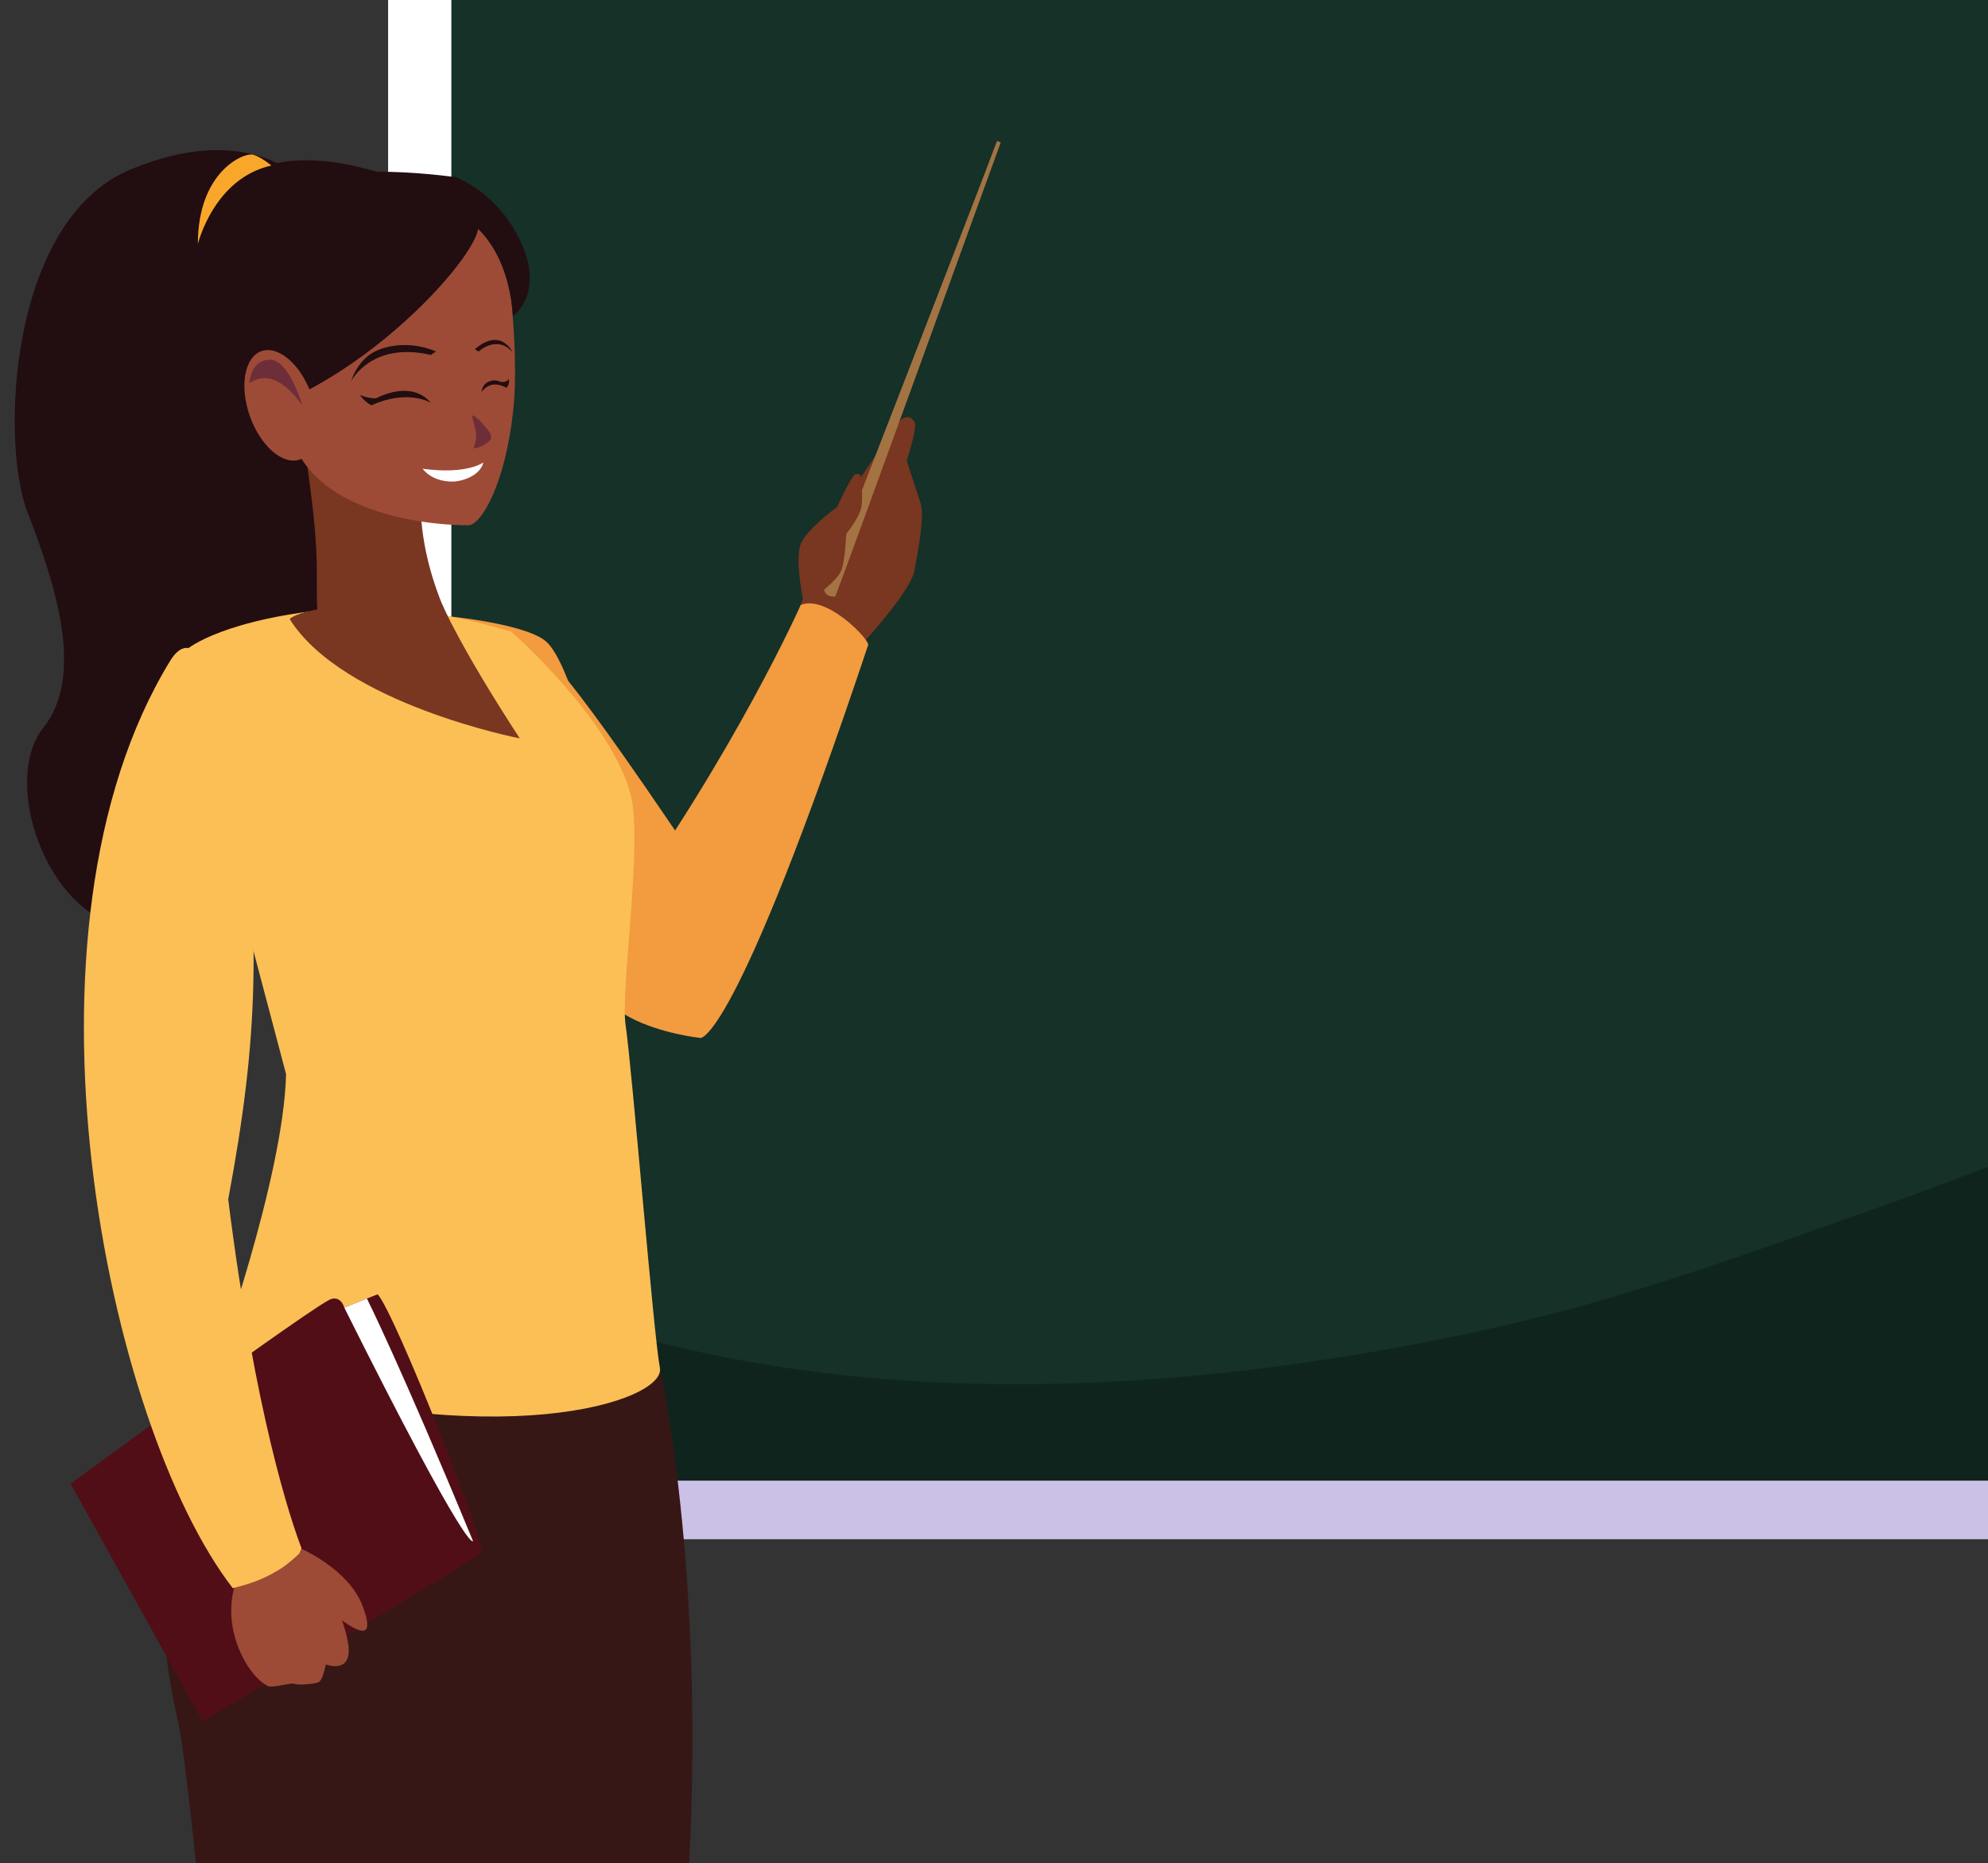
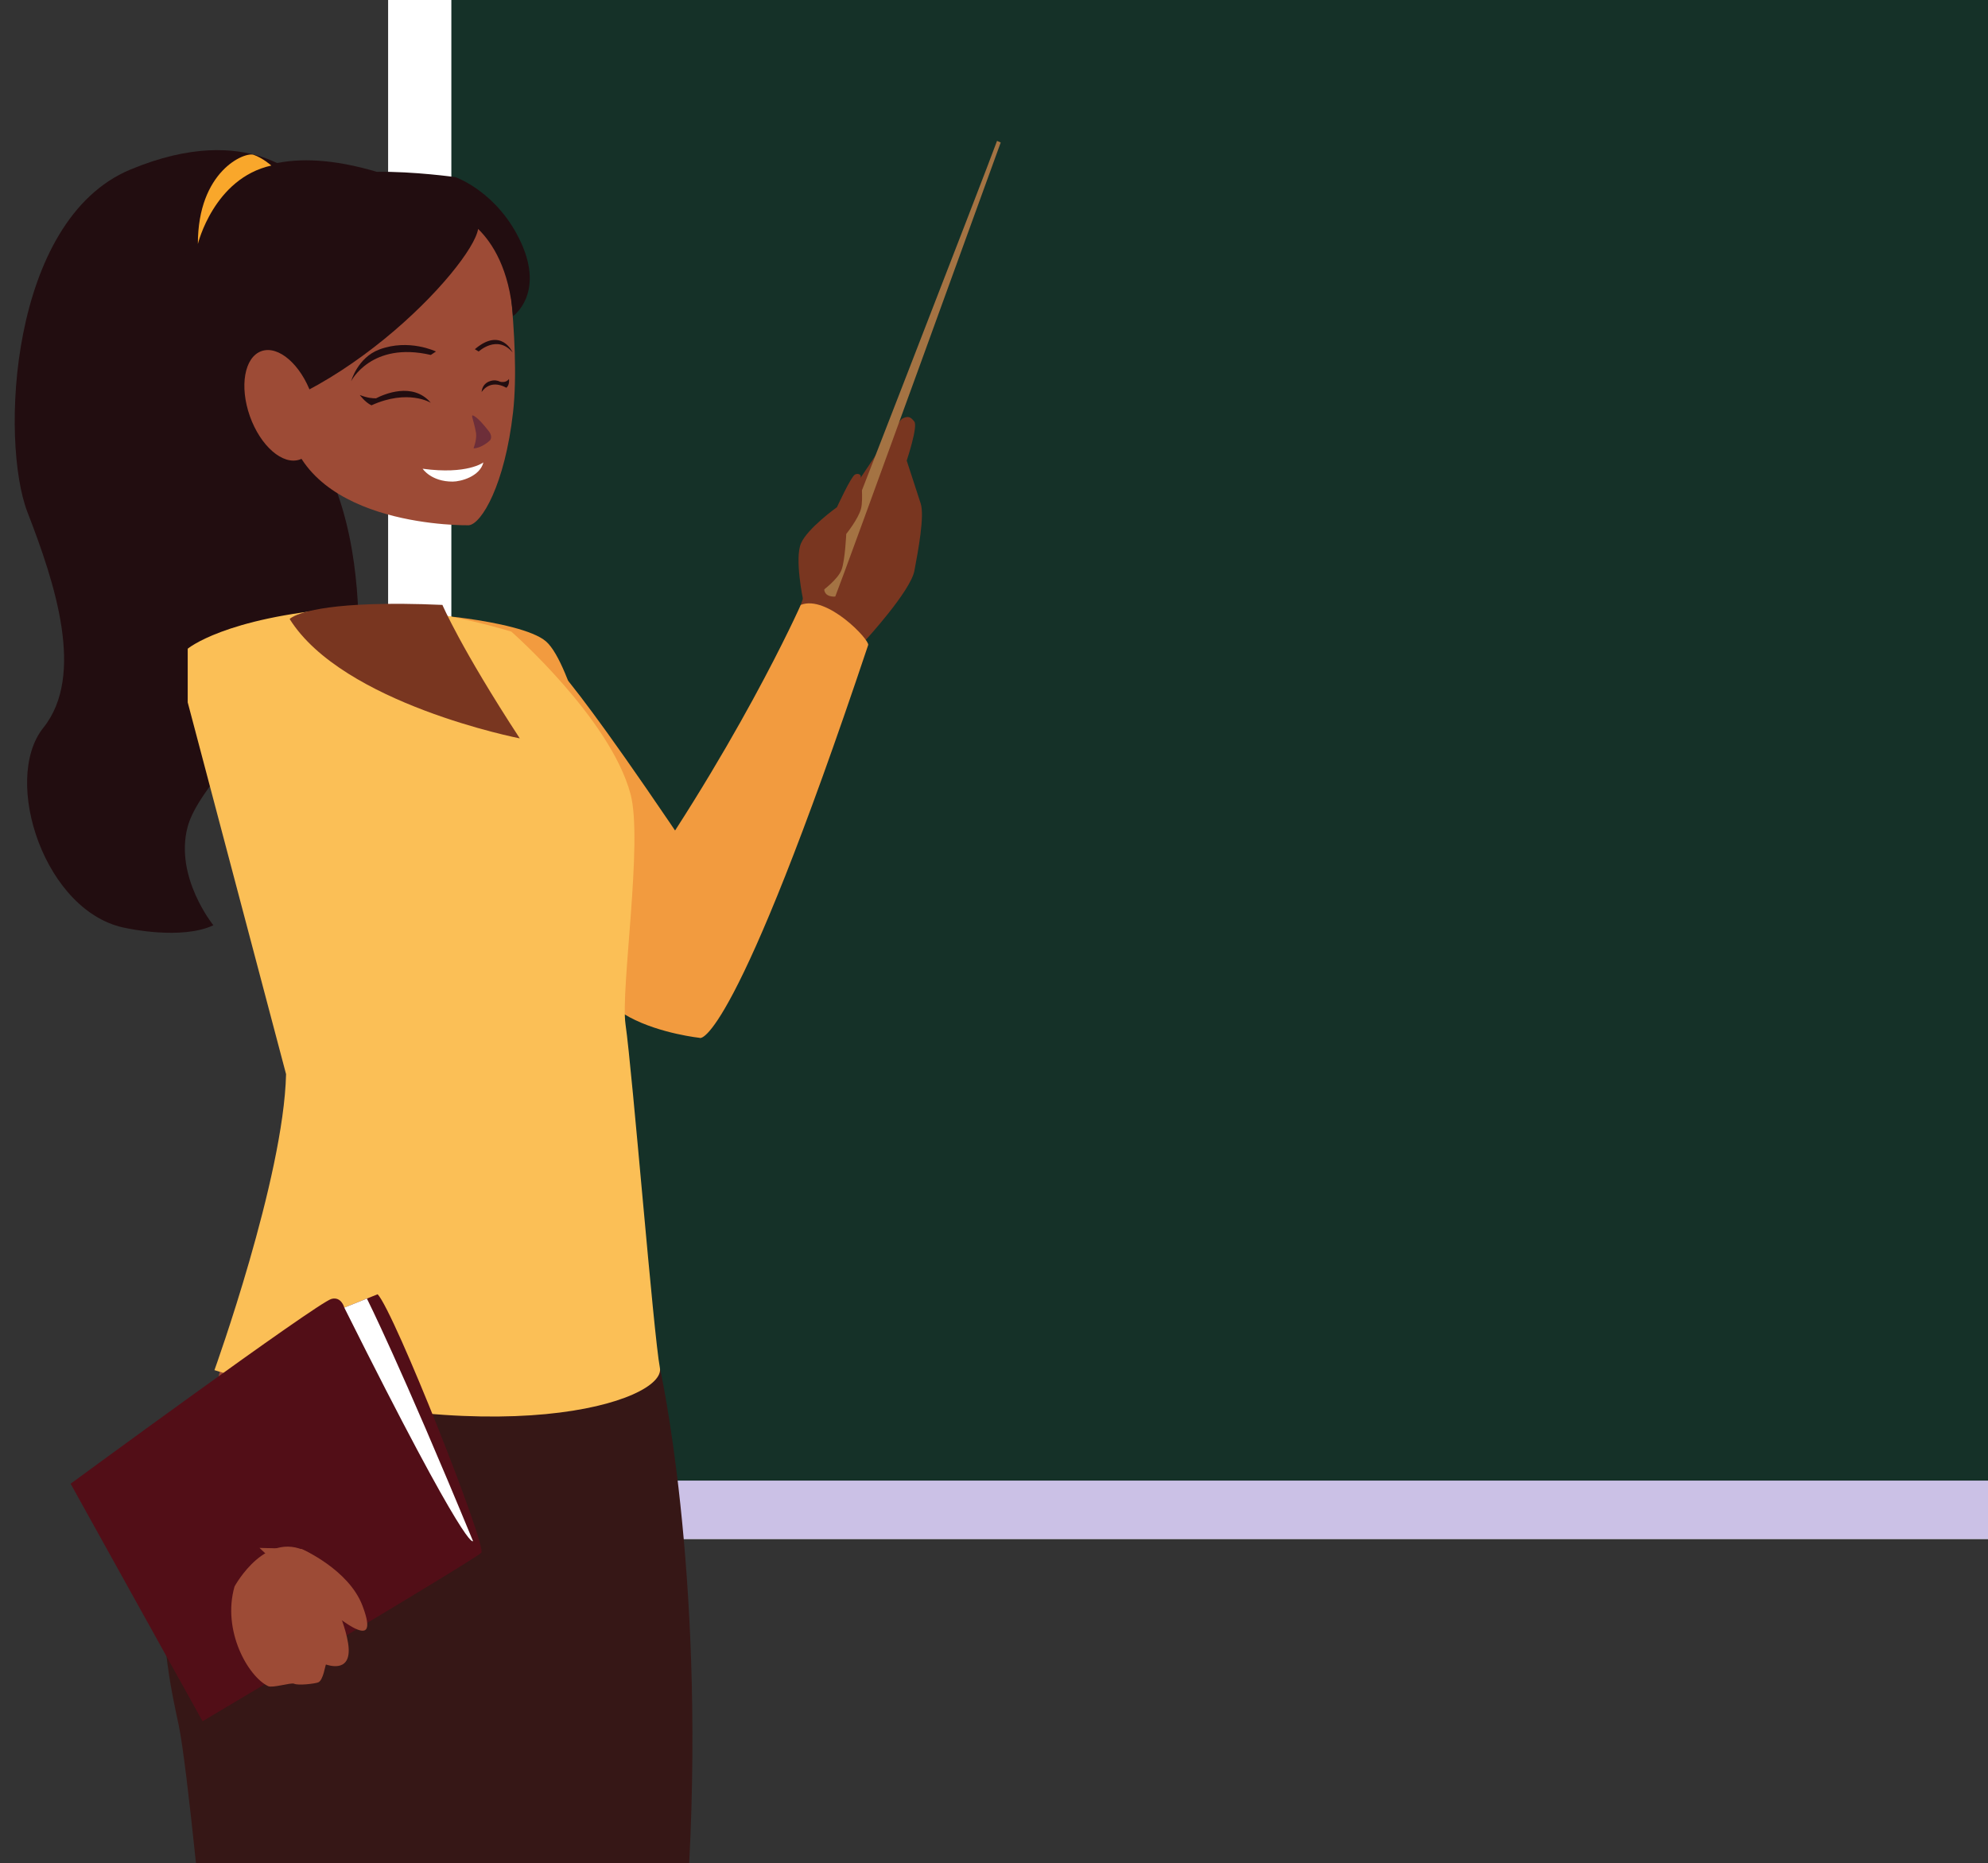
<svg xmlns="http://www.w3.org/2000/svg" height="425.2" preserveAspectRatio="xMidYMid meet" version="1.0" viewBox="61.3 0.0 453.6 425.2" width="453.6" zoomAndPan="magnify">
  <rect x="61.3" y="0.0" width="453.6" height="425.2" fill="#333333" stroke="none" />
  <defs>
    <clipPath id="a">
      <path d="M 0 0 L 514.922 0 L 514.922 425.199 L 0 425.199 Z M 0 0" />
    </clipPath>
    <clipPath id="b">
      <path d="M 149 0 L 514.922 0 L 514.922 352 L 149 352 Z M 149 0" />
    </clipPath>
    <clipPath id="c">
      <path d="M 149 280 L 514.922 280 L 514.922 352 L 149 352 Z M 149 280" />
    </clipPath>
    <clipPath id="d">
      <path d="M 164 0 L 514.922 0 L 514.922 338 L 164 338 Z M 164 0" />
    </clipPath>
    <clipPath id="e">
-       <path d="M 164 266 L 514.922 266 L 514.922 338 L 164 338 Z M 164 266" />
-     </clipPath>
+       </clipPath>
    <clipPath id="f">
      <path d="M 105 288 L 207 288 L 207 425.199 L 105 425.199 Z M 105 288" />
    </clipPath>
    <clipPath id="g">
      <path d="M 98 306 L 220 306 L 220 425.199 L 98 425.199 Z M 98 306" />
    </clipPath>
  </defs>
  <g>
    <g clip-path="url(#a)" />
    <g clip-path="url(#b)">
      <path d="M 149.855 351.172 L 514.918 351.172 L 514.918 0 L 149.855 0 Z M 149.855 351.172" fill="#fff" />
    </g>
    <g clip-path="url(#c)">
      <path d="M 514.918 351.172 L 149.855 351.172 L 149.855 304.137 C 182.363 319.75 225.277 324.562 257.461 326.152 C 260.43 326.297 263.418 326.367 266.434 326.367 C 289.934 326.367 314.711 322.219 338.094 318.535 C 379.16 313.797 420.496 309.945 460.508 299.434 C 479.465 294.445 497.547 287.887 514.918 280.051 L 514.918 351.172" fill="#cbc1e6" />
    </g>
    <g clip-path="url(#d)">
      <path d="M 514.918 0 L 164.285 0 L 164.285 337.852 L 514.918 337.852 L 514.918 0" fill="#153128" />
    </g>
    <g clip-path="url(#e)">
      <path d="M 514.918 266.227 C 505.695 269.82 496.438 273.188 487.297 276.434 C 459.723 286.219 431.984 296.32 403.391 302.73 C 325.785 320.129 237.719 324.391 164.285 289.367 L 164.285 337.852 L 514.918 337.852 L 514.918 266.227" fill="#10241e" />
    </g>
    <g>
      <path d="M 243.668 138.992 L 250.316 120.246 C 250.316 120.246 265.898 96.172 267.18 95.523 C 268.457 94.871 269.074 95.074 269.926 96.215 C 270.777 97.352 268.184 105.102 268.184 105.102 C 268.184 105.102 270.273 111.473 271.375 114.902 C 272.285 117.742 270.797 125.656 269.934 130.258 C 269.074 134.867 258.844 146.02 258.844 146.02 L 256.73 150.016 C 256.73 150.016 250.184 150 243.668 138.992" fill="#793620" />
    </g>
    <g>
      <path d="M 249.355 134.062 C 249.355 134.062 286.527 38.484 288.793 32.145 L 289.633 32.516 C 289.633 32.516 253.742 131.57 251.879 136.129 C 251.879 136.129 249.176 136.422 249.355 134.062" fill="#a47343" />
    </g>
    <g>
      <path d="M 253.355 129.91 C 254.137 127.594 254.387 121.84 254.387 121.84 C 254.387 121.84 257.098 118.465 257.738 116.148 C 258.375 113.832 257.664 108.504 257.664 108.504 C 257.664 108.504 257.262 107.859 256.379 108.285 C 255.496 108.711 252.273 115.73 252.273 115.73 C 252.273 115.73 245.547 120.539 244.059 123.992 C 242.566 127.445 244.531 136.801 244.531 136.801 L 248.738 134.965 C 248.738 134.965 252.566 132.23 253.355 129.91" fill="#793620" />
    </g>
    <g>
      <path d="M 221.086 236.844 C 221.086 236.844 228.723 238.855 259.391 147.184 C 259.777 146.043 249.969 135.648 244.008 138.031 C 244.008 138.031 229.191 171.5 201.09 210.398 C 184.715 233.059 221.086 236.844 221.086 236.844" fill="#f29b3f" />
    </g>
    <g>
      <path d="M 197.863 179.285 C 197.863 179.285 191.777 151.48 185.879 146.359 C 179.977 141.246 152.258 139.406 158.723 140.637 C 159.969 140.875 165.113 148.727 166.164 149.145 C 167.23 149.547 197.863 179.285 197.863 179.285" fill="#f29b3f" />
    </g>
    <g>
-       <path d="M 67.57 116.883 C 61.328 100.742 63.406 50.258 90.988 38.719 C 118.574 27.176 130.805 41.676 130.805 41.676 L 123.16 71.074 C 123.16 71.074 133.152 85.633 134.176 103.406 C 143.305 119.699 143.062 139.316 143.258 147.453 C 143.664 164.27 143.598 172.867 143.598 172.867 C 143.598 172.867 134.777 166.359 125.312 154.465 C 120.078 168.484 106.461 179.781 104.105 188.699 C 101.074 200.152 109.984 211.133 109.984 211.133 C 102.703 214.562 90.211 211.805 90.211 211.805 C 71.582 208.512 61.59 178.039 71.191 166.062 C 80.793 154.09 73.824 133.016 67.57 116.883" fill="#220d10" />
+       <path d="M 67.57 116.883 C 61.328 100.742 63.406 50.258 90.988 38.719 C 118.574 27.176 130.805 41.676 130.805 41.676 L 123.16 71.074 C 123.16 71.074 133.152 85.633 134.176 103.406 C 143.305 119.699 143.062 139.316 143.258 147.453 C 143.598 172.867 134.777 166.359 125.312 154.465 C 120.078 168.484 106.461 179.781 104.105 188.699 C 101.074 200.152 109.984 211.133 109.984 211.133 C 102.703 214.562 90.211 211.805 90.211 211.805 C 71.582 208.512 61.59 178.039 71.191 166.062 C 80.793 154.09 73.824 133.016 67.57 116.883" fill="#220d10" />
    </g>
    <g>
      <path d="M 181.309 144.121 C 188.047 153.391 185.789 144.742 228.172 208.695 C 220.348 215.461 227.66 222.168 222.75 231.871 C 222.336 232.703 221.363 235.977 221.086 236.844 C 208.422 231.676 179.602 218.785 178.359 206.973 C 176.148 185.996 181.309 144.121 181.309 144.121" fill="#f29b3f" />
    </g>
    <g clip-path="url(#f)">
      <path d="M 176.473 425.199 C 192.719 382.73 207.801 332.113 206.094 305.734 C 205.641 298.621 154.961 304.008 154.492 297.051 C 136.895 296.859 121.363 273.512 113.371 305.07 C 104.895 338.562 101.031 367.207 112.055 425.199 L 176.473 425.199" fill="#9d4b36" />
    </g>
    <g clip-path="url(#g)">
      <path d="M 106.02 425.199 L 218.551 425.199 C 222.078 357.457 211.867 312.129 211.867 312.129 L 207.742 308.434 L 119.09 306.672 C 90.75 345.035 99.125 379.785 102.062 393.598 C 103.035 398.195 104.504 410.641 106.02 425.199" fill="#361716" />
    </g>
    <g>
      <path d="M 110.227 312.652 C 110.227 312.652 126.02 268.84 126.57 245.109 L 104.129 160.266 L 104.129 148.031 C 104.129 148.031 112.469 140.949 139.504 138.738 C 139.504 138.738 153.258 136.812 177.961 144.121 C 177.961 144.121 200.578 163.941 205.18 181.238 C 208.047 192.016 202.871 225.766 204.023 233.723 C 205.609 244.711 210.414 304.523 211.867 312.129 C 213.328 319.719 174.742 332.52 110.227 312.652" fill="#fbbf56" />
    </g>
    <g>
      <path d="M 107.516 392.773 C 107.516 392.773 169.812 355.781 171.121 354.309 C 172.422 352.84 151.328 299.461 147.469 295.336 L 145.02 296.316 L 139.855 298.383 C 139.855 298.383 139.211 295.793 136.93 296.398 C 133.699 297.25 77.41 338.57 77.41 338.57 L 107.516 392.773" fill="#520e17" />
    </g>
    <g>
      <path d="M 145.02 296.316 C 145.02 296.316 152.66 311.52 169.219 351.641 C 169.219 351.641 168.492 355.723 139.855 298.383 L 145.02 296.316" fill="#fff" />
    </g>
    <g>
-       <path d="M 129.051 90.855 C 135.312 129.484 132.973 127.965 133.77 140.66 C 133.77 140.66 152.098 151.352 163.363 140.535 C 163.363 140.535 150.895 115.871 161.609 96.531 C 167.105 86.617 129.051 90.855 129.051 90.855" fill="#793620" />
-     </g>
+       </g>
    <g>
      <path d="M 129.348 49.148 C 129.348 49.148 158.363 34.402 175.852 51.438 C 175.852 51.438 180.219 77.66 178.359 94.105 C 176.496 110.543 171.188 119.578 168.262 119.859 C 168.262 119.859 131.754 120.617 127.051 97.094 C 122.824 75.918 121.281 54.57 129.348 49.148" fill="#9d4b36" />
    </g>
    <g>
      <path d="M 147.273 39.211 C 155.703 39.078 165.227 40.422 165.227 40.422 C 165.227 40.422 174.973 43.812 180.242 55.473 C 185.508 67.133 178.359 72.145 178.359 72.145 C 177.508 61.371 173.637 55.414 170.391 52.238 C 169.031 60.754 136.531 95.781 104.969 96.984 C 104.969 96.984 101.129 92.586 100.891 80.402 C 100.891 80.402 99.305 75.609 102.449 63.504 C 103.535 59.332 107.352 27.332 147.273 39.211" fill="#220d10" />
    </g>
    <g>
      <path d="M 130.152 353.469 C 130.152 353.469 140.867 358.105 144.012 366.422 C 148.402 378.043 139.312 370.984 120.508 353.211 L 130.152 353.469" fill="#9d4b36" />
    </g>
    <g>
      <path d="M 132.27 354.633 C 132.27 354.633 139.867 368.656 138.863 368.477 C 138.863 368.477 140.668 372.988 140.852 376.105 C 141.188 381.855 135.961 379.883 135.688 379.828 C 135.523 379.781 135.098 383.445 133.891 383.906 C 133.148 384.191 129.375 384.668 128.379 384.199 C 127.742 383.898 123.457 385.234 122.492 384.762 C 117.902 382.559 111.934 372.113 114.812 362.027 C 114.812 362.027 122.258 348.191 132.27 354.633" fill="#9d4b36" />
    </g>
    <g>
-       <path d="M 129.566 354.543 C 128.086 355.887 126.586 357.219 124.855 358.258 C 121.18 360.477 118.16 361.48 114.406 362.398 C 85.594 325.117 62.336 212.457 100.137 150.781 C 108.176 137.676 116.332 172.602 116.332 172.602 C 120.508 214.852 120.508 235.566 113.371 273.676 C 119.551 322.965 127.633 346.836 130.098 353.297 C 129.898 353.762 129.73 354.16 129.566 354.543" fill="#fbbf56" />
-     </g>
+       </g>
    <g>
      <path d="M 123.207 37.773 C 123.207 37.773 121.254 36.047 119.172 35.328 C 117.094 34.598 106.43 39.066 106.449 55.676 C 106.449 55.676 110.074 40.703 123.207 37.773" fill="#f9a72b" />
    </g>
    <g>
      <path d="M 169.062 94.781 C 169.062 94.781 169.961 94.652 172.898 98.488 C 172.898 98.488 173.68 99.465 173.207 100.34 C 173.023 100.684 170.938 102.355 169.344 102.297 C 169.344 102.297 170.121 100.332 169.922 98.836 C 169.77 97.723 169.02 95.086 169.02 95.086 L 169.062 94.781" fill="#6d2e39" />
    </g>
    <g>
      <path d="M 169.648 79.684 L 170.52 80.211 C 170.52 80.211 174.719 76.277 178.262 80.402 C 178.262 80.402 175.68 74.535 169.648 79.684" fill="#220d10" />
    </g>
    <g>
      <path d="M 159.594 80.996 L 160.773 80.211 C 160.773 80.211 154.621 77.215 147.84 79.754 C 142.891 81.609 141.418 86.98 141.418 86.98 C 141.418 86.98 146.016 77.836 159.594 80.996" fill="#220d10" />
    </g>
    <g>
      <path d="M 171.598 105.516 C 171.598 105.516 167.914 108.355 157.734 106.957 C 157.734 106.957 159.641 109.91 164.59 109.895 C 166.438 109.891 170.781 108.742 171.598 105.516" fill="#fff" />
    </g>
    <g>
      <path d="M 147.102 90.887 C 146.383 90.906 145.133 90.828 143.398 90.137 C 143.398 90.137 144.57 91.789 146.055 92.488 C 154.395 88.703 159.594 91.906 159.594 91.906 C 155.48 87.07 148.883 89.973 147.102 90.887" fill="#220d10" />
    </g>
    <g>
      <path d="M 177.422 86.477 C 176.727 87.496 175.402 87.098 175.402 87.098 L 175.406 87.098 C 174.836 86.816 174.086 86.656 173.141 86.957 C 171.84 87.375 171.262 88.395 171.188 89.477 C 171.188 89.477 172.941 86.352 176.855 88.484 C 177.66 87.734 177.422 86.477 177.422 86.477" fill="#220d10" />
    </g>
    <g>
      <path d="M 132.352 90.004 C 134.777 96.824 133.594 103.473 129.719 104.855 C 125.848 106.227 120.742 101.805 118.316 94.977 C 115.895 88.148 117.07 81.5 120.949 80.125 C 124.816 78.75 129.926 83.168 132.352 90.004" fill="#9d4b36" />
    </g>
    <g>
-       <path d="M 130.32 92.586 C 130.32 92.586 127.242 82.125 122.992 82.086 C 118.746 82.043 118.34 86.551 118.18 87.312 C 118.016 88.066 122.91 82.086 130.32 92.586" fill="#6d2e39" />
-     </g>
+       </g>
    <g>
      <path d="M 162.246 138.031 C 162.246 138.031 166.41 147.836 179.895 168.488 C 179.895 168.488 139.508 160.621 127.391 141.25 C 127.391 141.25 129.875 138.395 146.207 137.867 C 150.52 137.727 155.797 137.746 162.246 138.031" fill="#793620" />
    </g>
  </g>
</svg>